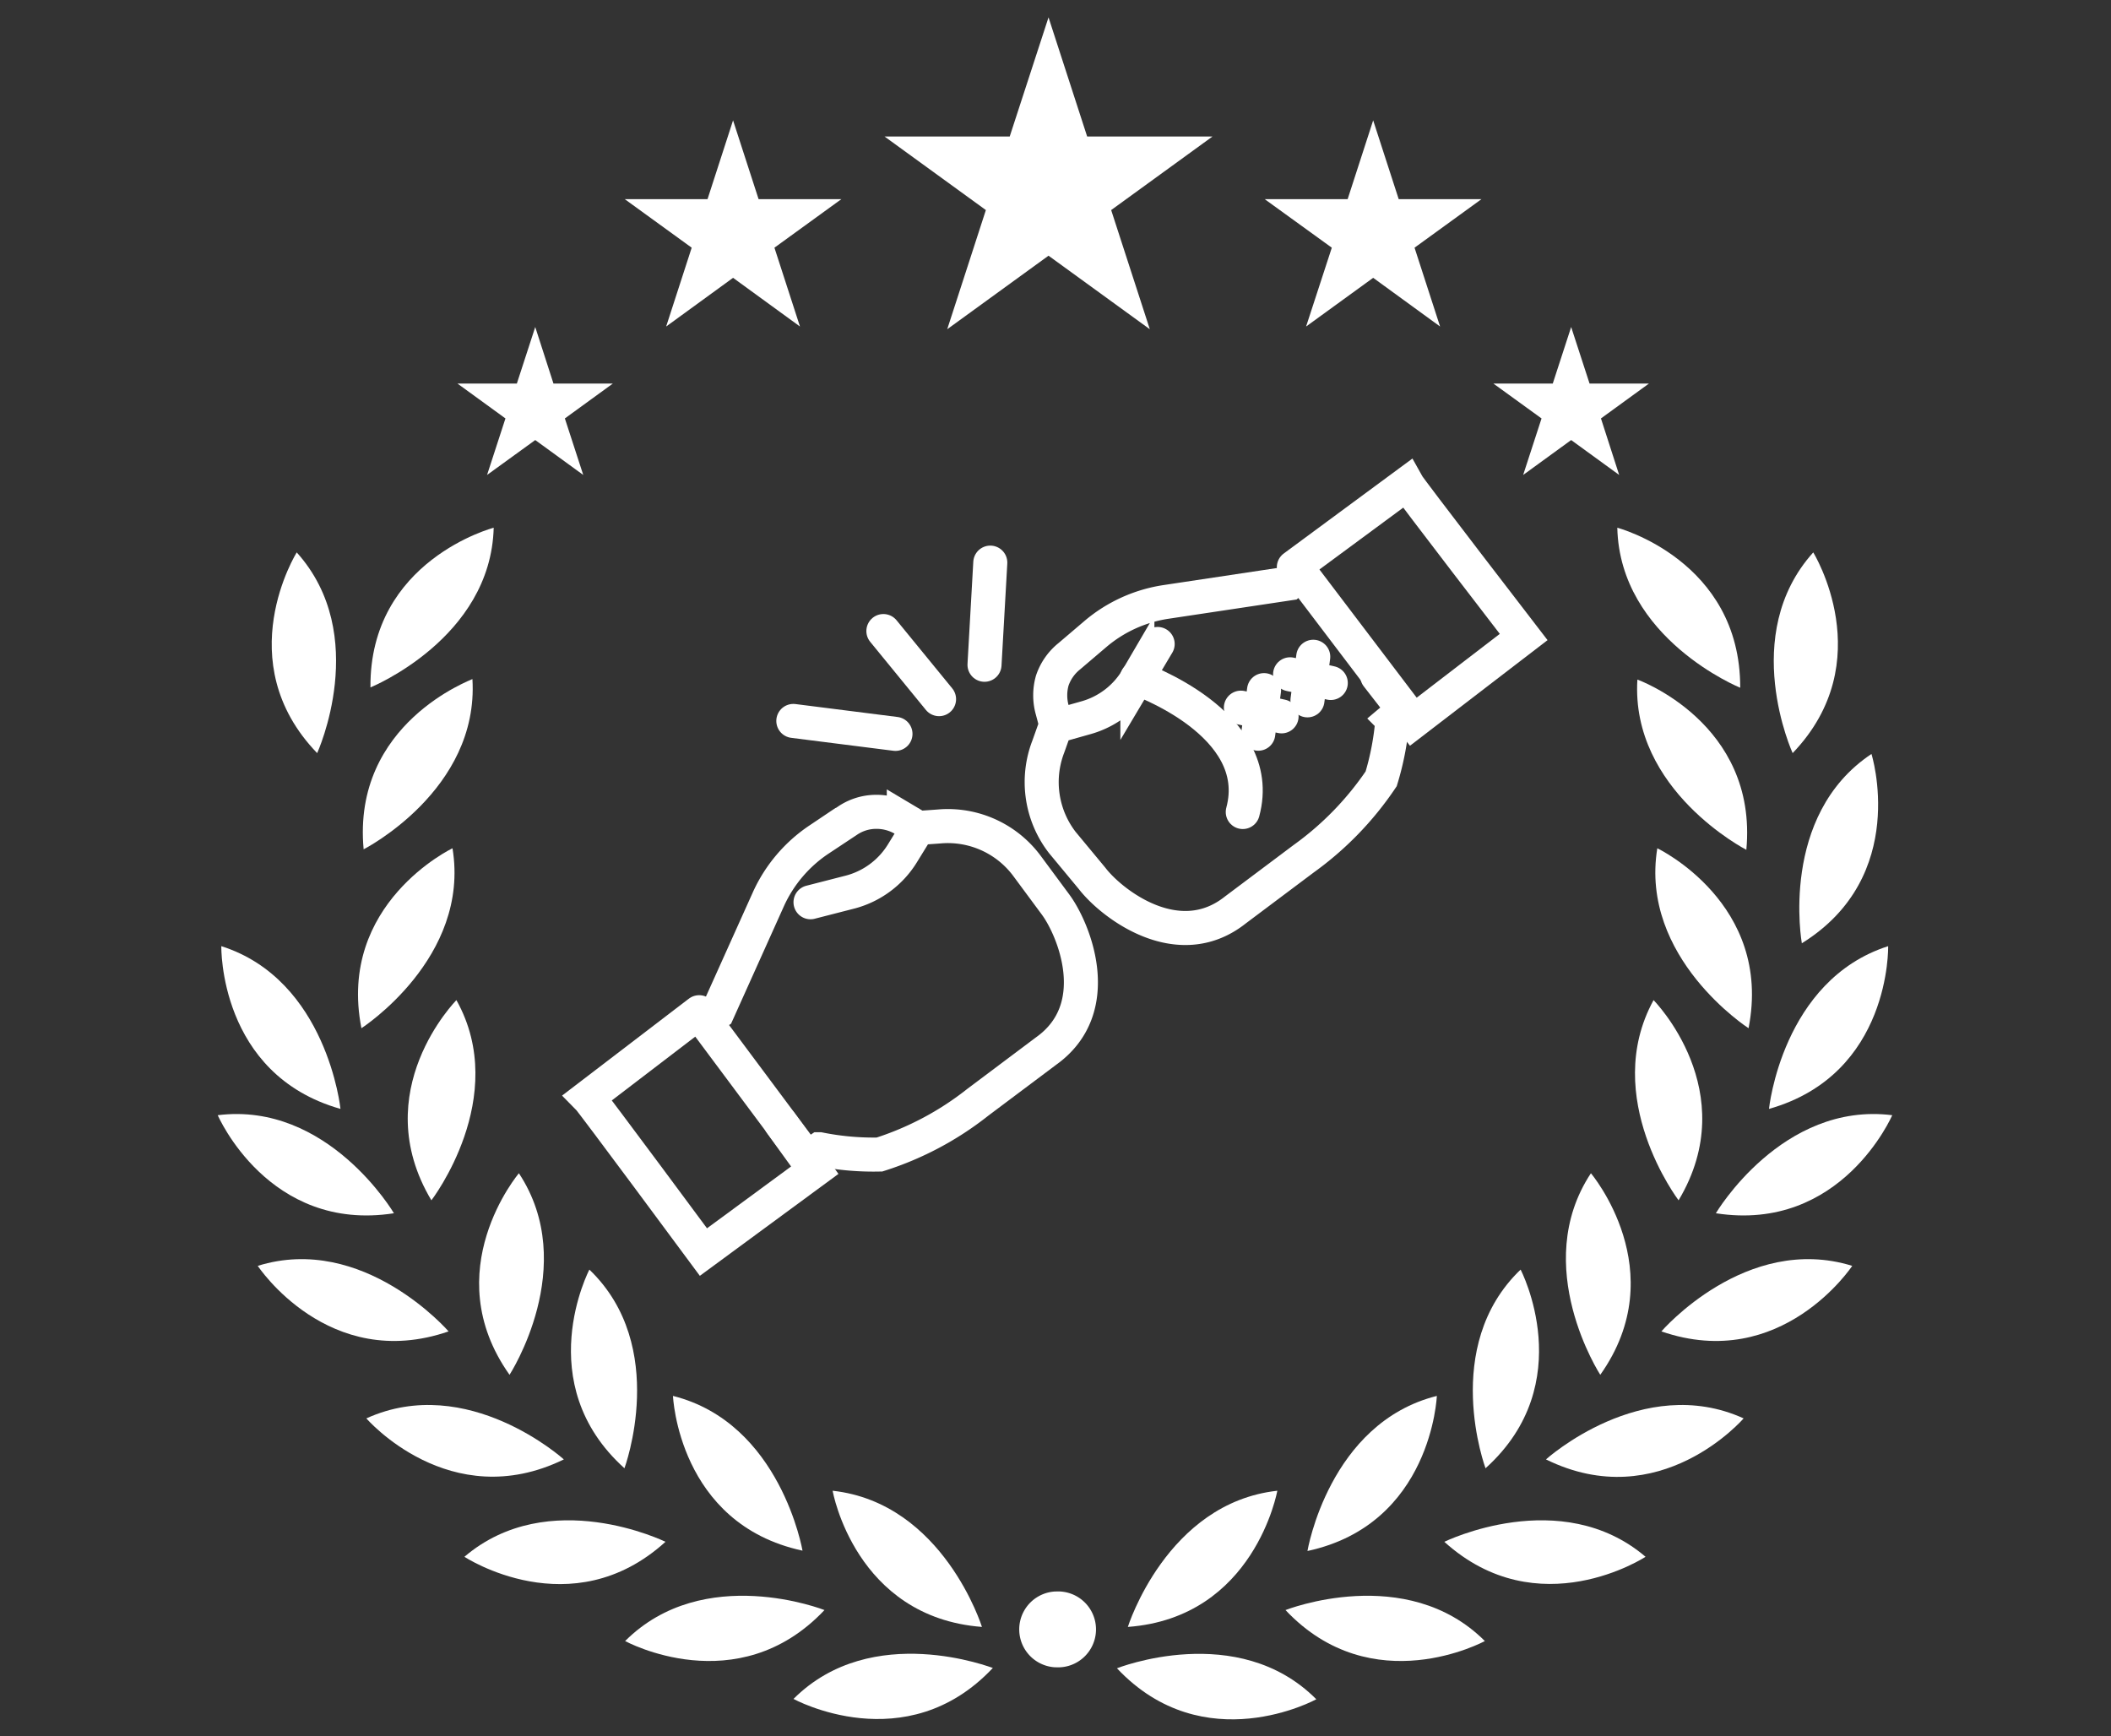
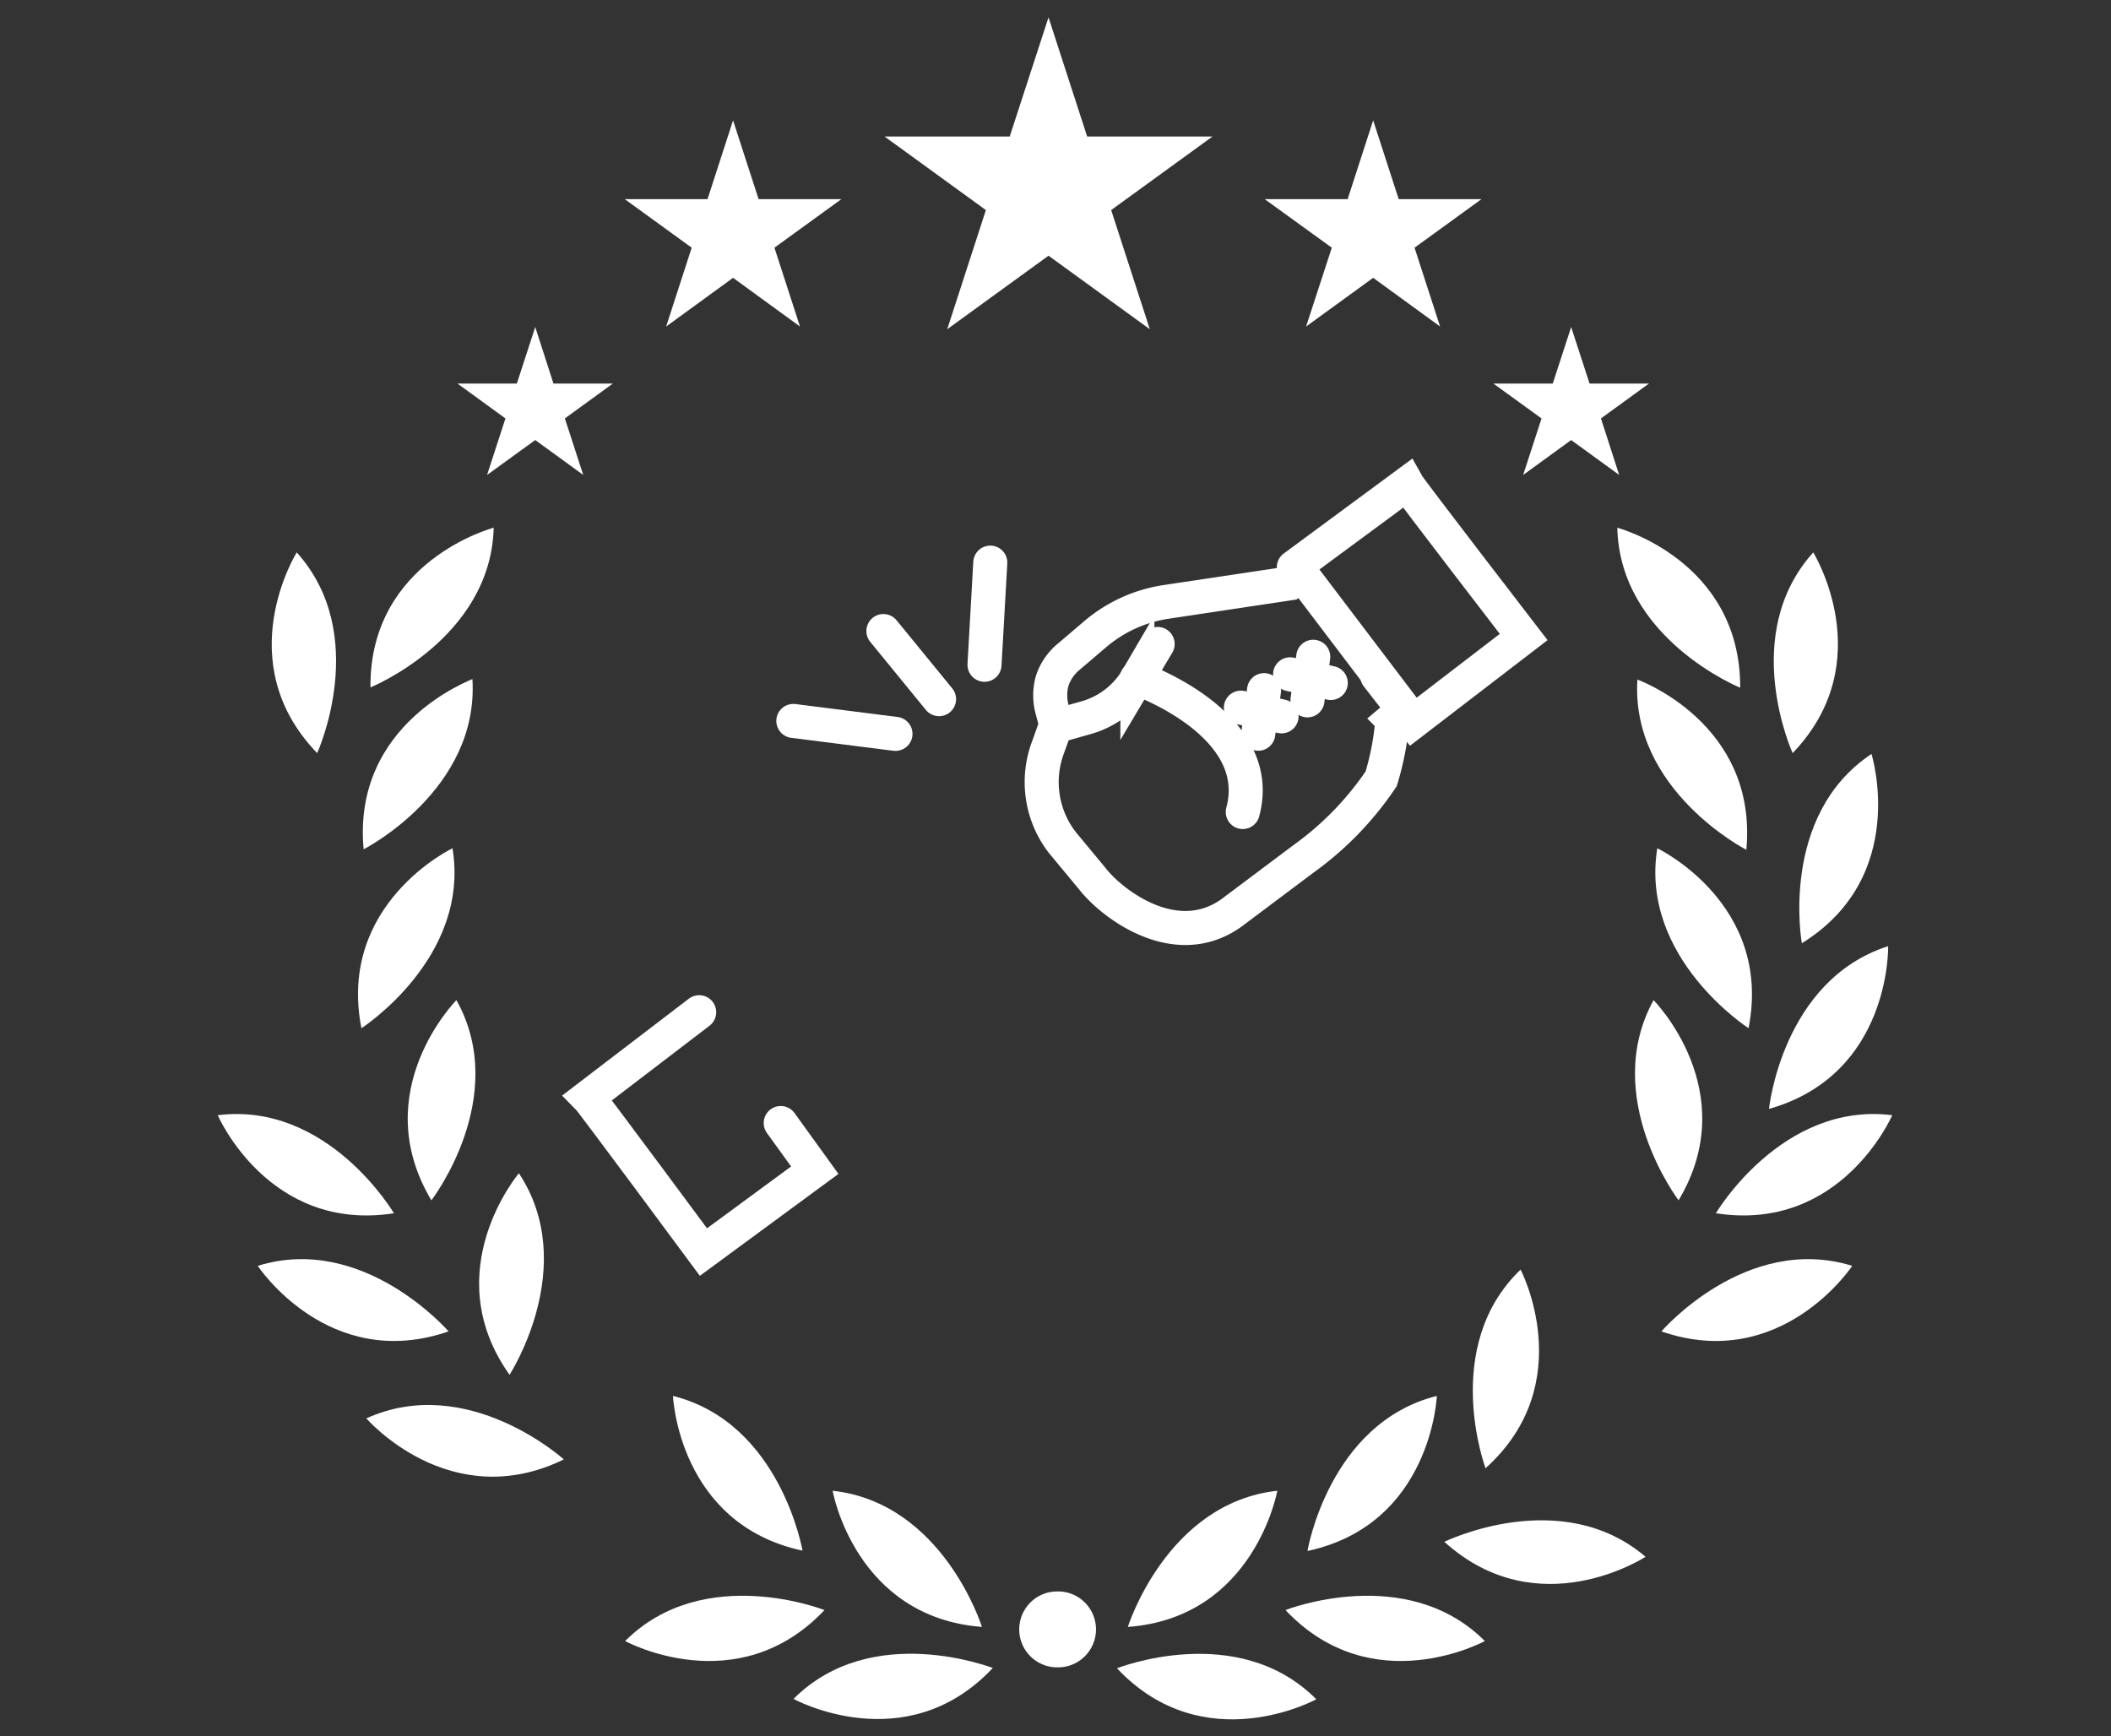
<svg xmlns="http://www.w3.org/2000/svg" id="Ebene_1" data-name="Ebene 1" viewBox="0 0 124 102">
  <rect x="0" y="0" width="124" height="102" fill="#333333" stroke="none" />
  <defs>
    <style>.cls-1{fill:none;stroke:#fff;stroke-linecap:round;stroke-miterlimit:10;stroke-width:2px;}.cls-2{fill:#fff;}</style>
  </defs>
-   <path class="cls-1" d="M47.61,53l2.26-.58A5.13,5.13,0,0,0,53,50.14l.93-1.51-.84-.5a3.14,3.14,0,0,0-1.67-.44,3,3,0,0,0-1.64.52l-1.69,1.12a8.36,8.36,0,0,0-2.94,3.46l-3,6.67-.76.5,6,8.05.75-.5a16.17,16.17,0,0,0,3.52.31,18.15,18.15,0,0,0,5.79-3.08l4-3c3.53-2.52,1.64-7.14.55-8.61L60.35,50.9a5.79,5.79,0,0,0-5.2-2.35l-1.26.09" />
  <path class="cls-1" d="M41.07,59.46l-6.54,5c.25.25,6.79,9.09,6.79,9.09l6.54-4.81-2-2.77" />
  <path class="cls-1" d="M68,37.83l-1.19,2a5.09,5.09,0,0,1-3.05,2.34l-1.7.48-.25-.94a3.18,3.18,0,0,1,0-1.73,3.11,3.11,0,0,1,1-1.43l1.55-1.32a8.31,8.31,0,0,1,4.12-1.87l7.25-1.09.69-.59,6.07,8-.7.59a16.37,16.37,0,0,1-.66,3.48,18.49,18.49,0,0,1-4.56,4.7l-4,3c-3.38,2.69-7.31-.4-8.42-1.85L62.4,49.49a5.8,5.8,0,0,1-.82-5.64L62,42.67" />
  <path class="cls-1" d="M76,33.32l6.64-4.9c.17.31,6.86,9,6.86,9L83,42.41l-2.1-2.7" />
  <path class="cls-1" d="M66.78,39.84S74.41,42.48,73,47.7" />
  <path class="cls-1" d="M72.89,41.57l2.39.51" />
  <path class="cls-1" d="M75.78,39.61l2.39.51" />
  <path class="cls-1" d="M74.25,40.54l-.34,2.56" />
  <path class="cls-1" d="M77.14,38.58l-.34,2.56" />
  <path class="cls-1" d="M46.6,42.35l6,.76" />
  <path class="cls-1" d="M51.89,37.07l3.27,4" />
  <path class="cls-1" d="M58.17,33.05l-.34,6" />
  <polygon class="cls-2" points="61.59 1.02 59.31 8.02 51.96 8.02 57.91 12.34 55.64 19.34 61.59 15.02 67.54 19.34 65.27 12.34 71.22 8.02 63.86 8.02 61.59 1.02" />
  <polygon class="cls-2" points="43.06 7.07 41.56 11.7 36.7 11.7 40.63 14.55 39.13 19.18 43.06 16.32 46.99 19.18 45.49 14.55 49.42 11.7 44.56 11.7 43.06 7.07" />
  <polygon class="cls-2" points="31.44 19.21 30.36 22.53 26.87 22.53 29.69 24.58 28.61 27.9 31.44 25.85 34.26 27.9 33.18 24.58 36 22.53 32.51 22.53 31.44 19.21" />
  <polygon class="cls-2" points="93.37 22.53 92.29 19.21 91.21 22.53 87.72 22.53 90.55 24.58 89.47 27.9 92.29 25.85 95.11 27.9 94.04 24.58 96.86 22.53 93.37 22.53" />
  <polygon class="cls-2" points="80.66 7.07 79.16 11.7 74.29 11.7 78.23 14.55 76.72 19.18 80.66 16.32 84.59 19.18 83.09 14.55 87.02 11.7 82.16 11.7 80.66 7.07" />
  <path class="cls-2" d="M21.23,60.4s6.41-4.13,5.35-10.57C26.58,49.83,19.79,53.07,21.23,60.4Z" />
  <path class="cls-2" d="M39.53,82s.31,7.52,7.61,9.09C47.14,91.11,45.87,83.59,39.53,82Z" />
  <path class="cls-2" d="M76.8,91.11C84.1,89.54,84.4,82,84.4,82,78.06,83.59,76.8,91.11,76.8,91.11Z" />
  <path class="cls-2" d="M105.3,44.24c5.17-5.39,1.21-11.79,1.21-11.79C102.13,37.31,105.3,44.24,105.3,44.24Z" />
-   <path class="cls-2" d="M36.68,86.25s2.65-7.15-2.06-11.67C34.62,74.58,31.13,81.25,36.68,86.25Z" />
  <path class="cls-2" d="M66.25,95.57c7.45-.55,8.78-8,8.78-8C68.53,88.29,66.25,95.57,66.25,95.57Z" />
  <path class="cls-2" d="M29.93,80.76s4.15-6.39.55-11.84C30.48,68.92,25.61,74.67,29.93,80.76Z" />
  <path class="cls-2" d="M21.76,40.38S28.83,37.51,29,31C29,31,21.7,32.91,21.76,40.38Z" />
  <path class="cls-2" d="M21.36,49.89s6.79-3.46,6.39-10C27.75,39.92,20.67,42.46,21.36,49.89Z" />
  <path class="cls-2" d="M25.34,70.51S30,64.46,26.81,58.75C26.81,58.75,21.51,64.1,25.34,70.51Z" />
  <path class="cls-2" d="M57.68,95.57s-2.27-7.28-8.77-8C48.91,87.61,50.24,95,57.68,95.57Z" />
  <path class="cls-2" d="M75.51,94.58C80.62,100,87.22,96.4,87.22,96.4,82.6,91.78,75.51,94.58,75.51,94.58Z" />
  <path class="cls-2" d="M84.84,90.57c5.53,5,11.82.88,11.82.88C91.69,87.21,84.84,90.57,84.84,90.57Z" />
  <path class="cls-2" d="M65.61,98c5.12,5.44,11.71,1.82,11.71,1.82C72.71,95.18,65.61,98,65.61,98Z" />
  <path class="cls-2" d="M97.59,78.21c7.06,2.44,11.21-3.85,11.21-3.85C102.56,72.43,97.59,78.21,97.59,78.21Z" />
  <path class="cls-2" d="M100.79,71.27c7.38,1.15,10.36-5.76,10.36-5.76C104.67,64.7,100.79,71.27,100.79,71.27Z" />
-   <path class="cls-2" d="M90.81,85.73c6.7,3.3,11.61-2.41,11.61-2.41C96.47,80.62,90.81,85.73,90.81,85.73Z" />
  <path class="cls-2" d="M26.35,78.21s-5-5.78-11.21-3.85C15.14,74.36,19.29,80.65,26.35,78.21Z" />
  <path class="cls-2" d="M62,93.49h-.05a2.23,2.23,0,0,0,0,4.45H62a2.23,2.23,0,1,0,0-4.45Z" />
  <path class="cls-2" d="M33.12,85.73s-5.65-5.11-11.6-2.41C21.52,83.32,26.42,89,33.12,85.73Z" />
  <path class="cls-2" d="M109.93,44.29c-5.44,3.62-4.09,11.12-4.09,11.12C112.19,51.47,109.93,44.29,109.93,44.29Z" />
  <path class="cls-2" d="M110.91,55.58c-6.23,2-7,9.56-7,9.56C111.09,63.11,110.91,55.58,110.91,55.58Z" />
  <path class="cls-2" d="M46.61,99.8s6.6,3.62,11.71-1.82C58.32,98,51.23,95.18,46.61,99.8Z" />
-   <path class="cls-2" d="M27.28,91.45s6.28,4.14,11.81-.88C39.09,90.57,32.25,87.21,27.28,91.45Z" />
  <path class="cls-2" d="M48.43,94.58s-7.09-2.8-11.71,1.82C36.72,96.4,43.31,100,48.43,94.58Z" />
  <path class="cls-2" d="M102.71,60.4c1.44-7.33-5.36-10.57-5.36-10.57C96.3,56.27,102.71,60.4,102.71,60.4Z" />
-   <path class="cls-2" d="M20,65.14s-.78-7.58-7-9.56C13,55.58,12.84,63.11,20,65.14Z" />
  <path class="cls-2" d="M17.43,32.45s-4,6.4,1.2,11.79C18.63,44.24,21.8,37.31,17.43,32.45Z" />
  <path class="cls-2" d="M23.14,71.27s-3.87-6.57-10.35-5.76C12.79,65.51,15.77,72.42,23.14,71.27Z" />
  <path class="cls-2" d="M87.26,86.25c5.55-5,2.06-11.67,2.06-11.67C84.6,79.1,87.26,86.25,87.26,86.25Z" />
  <path class="cls-2" d="M98.6,70.51c3.83-6.41-1.47-11.76-1.47-11.76C94,64.46,98.6,70.51,98.6,70.51Z" />
-   <path class="cls-2" d="M94,80.76c4.32-6.09-.55-11.84-.55-11.84C89.85,74.37,94,80.76,94,80.76Z" />
+   <path class="cls-2" d="M94,80.76C89.85,74.37,94,80.76,94,80.76Z" />
  <path class="cls-2" d="M96.18,39.92c-.4,6.51,6.4,10,6.4,10C103.27,42.46,96.18,39.92,96.18,39.92Z" />
  <path class="cls-2" d="M95,31c.15,6.53,7.22,9.4,7.22,9.4C102.24,32.91,95,31,95,31Z" />
</svg>